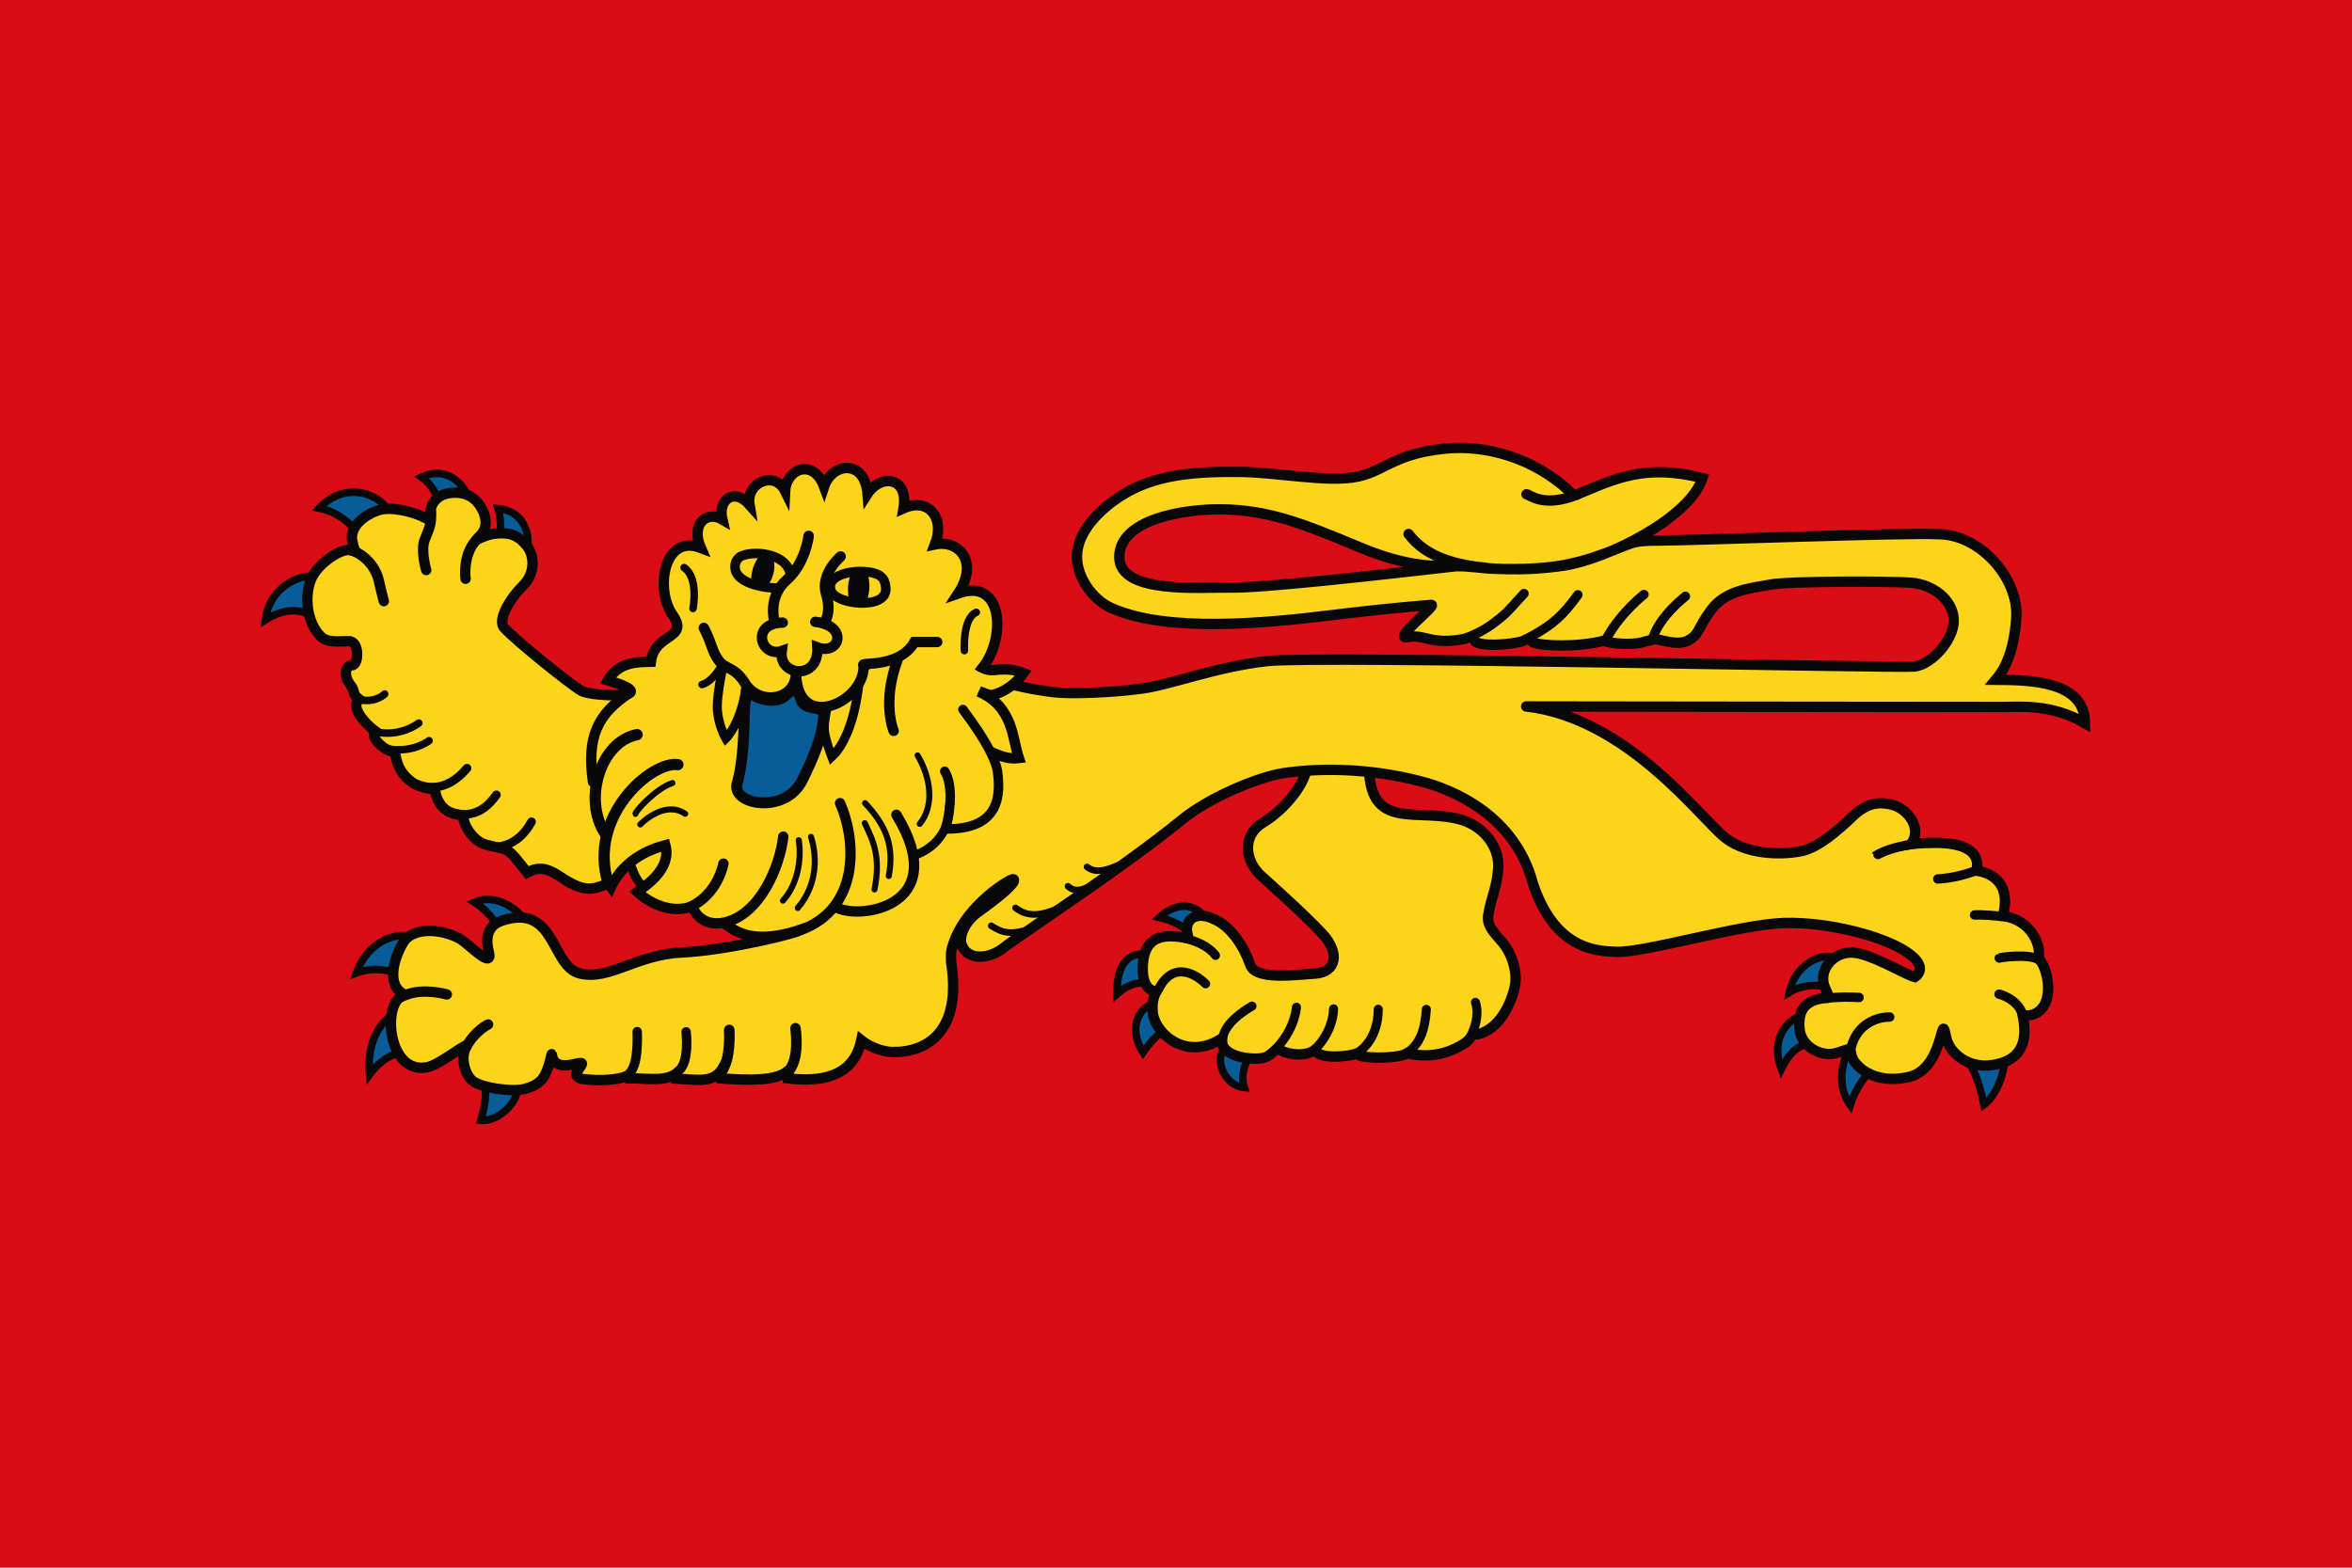
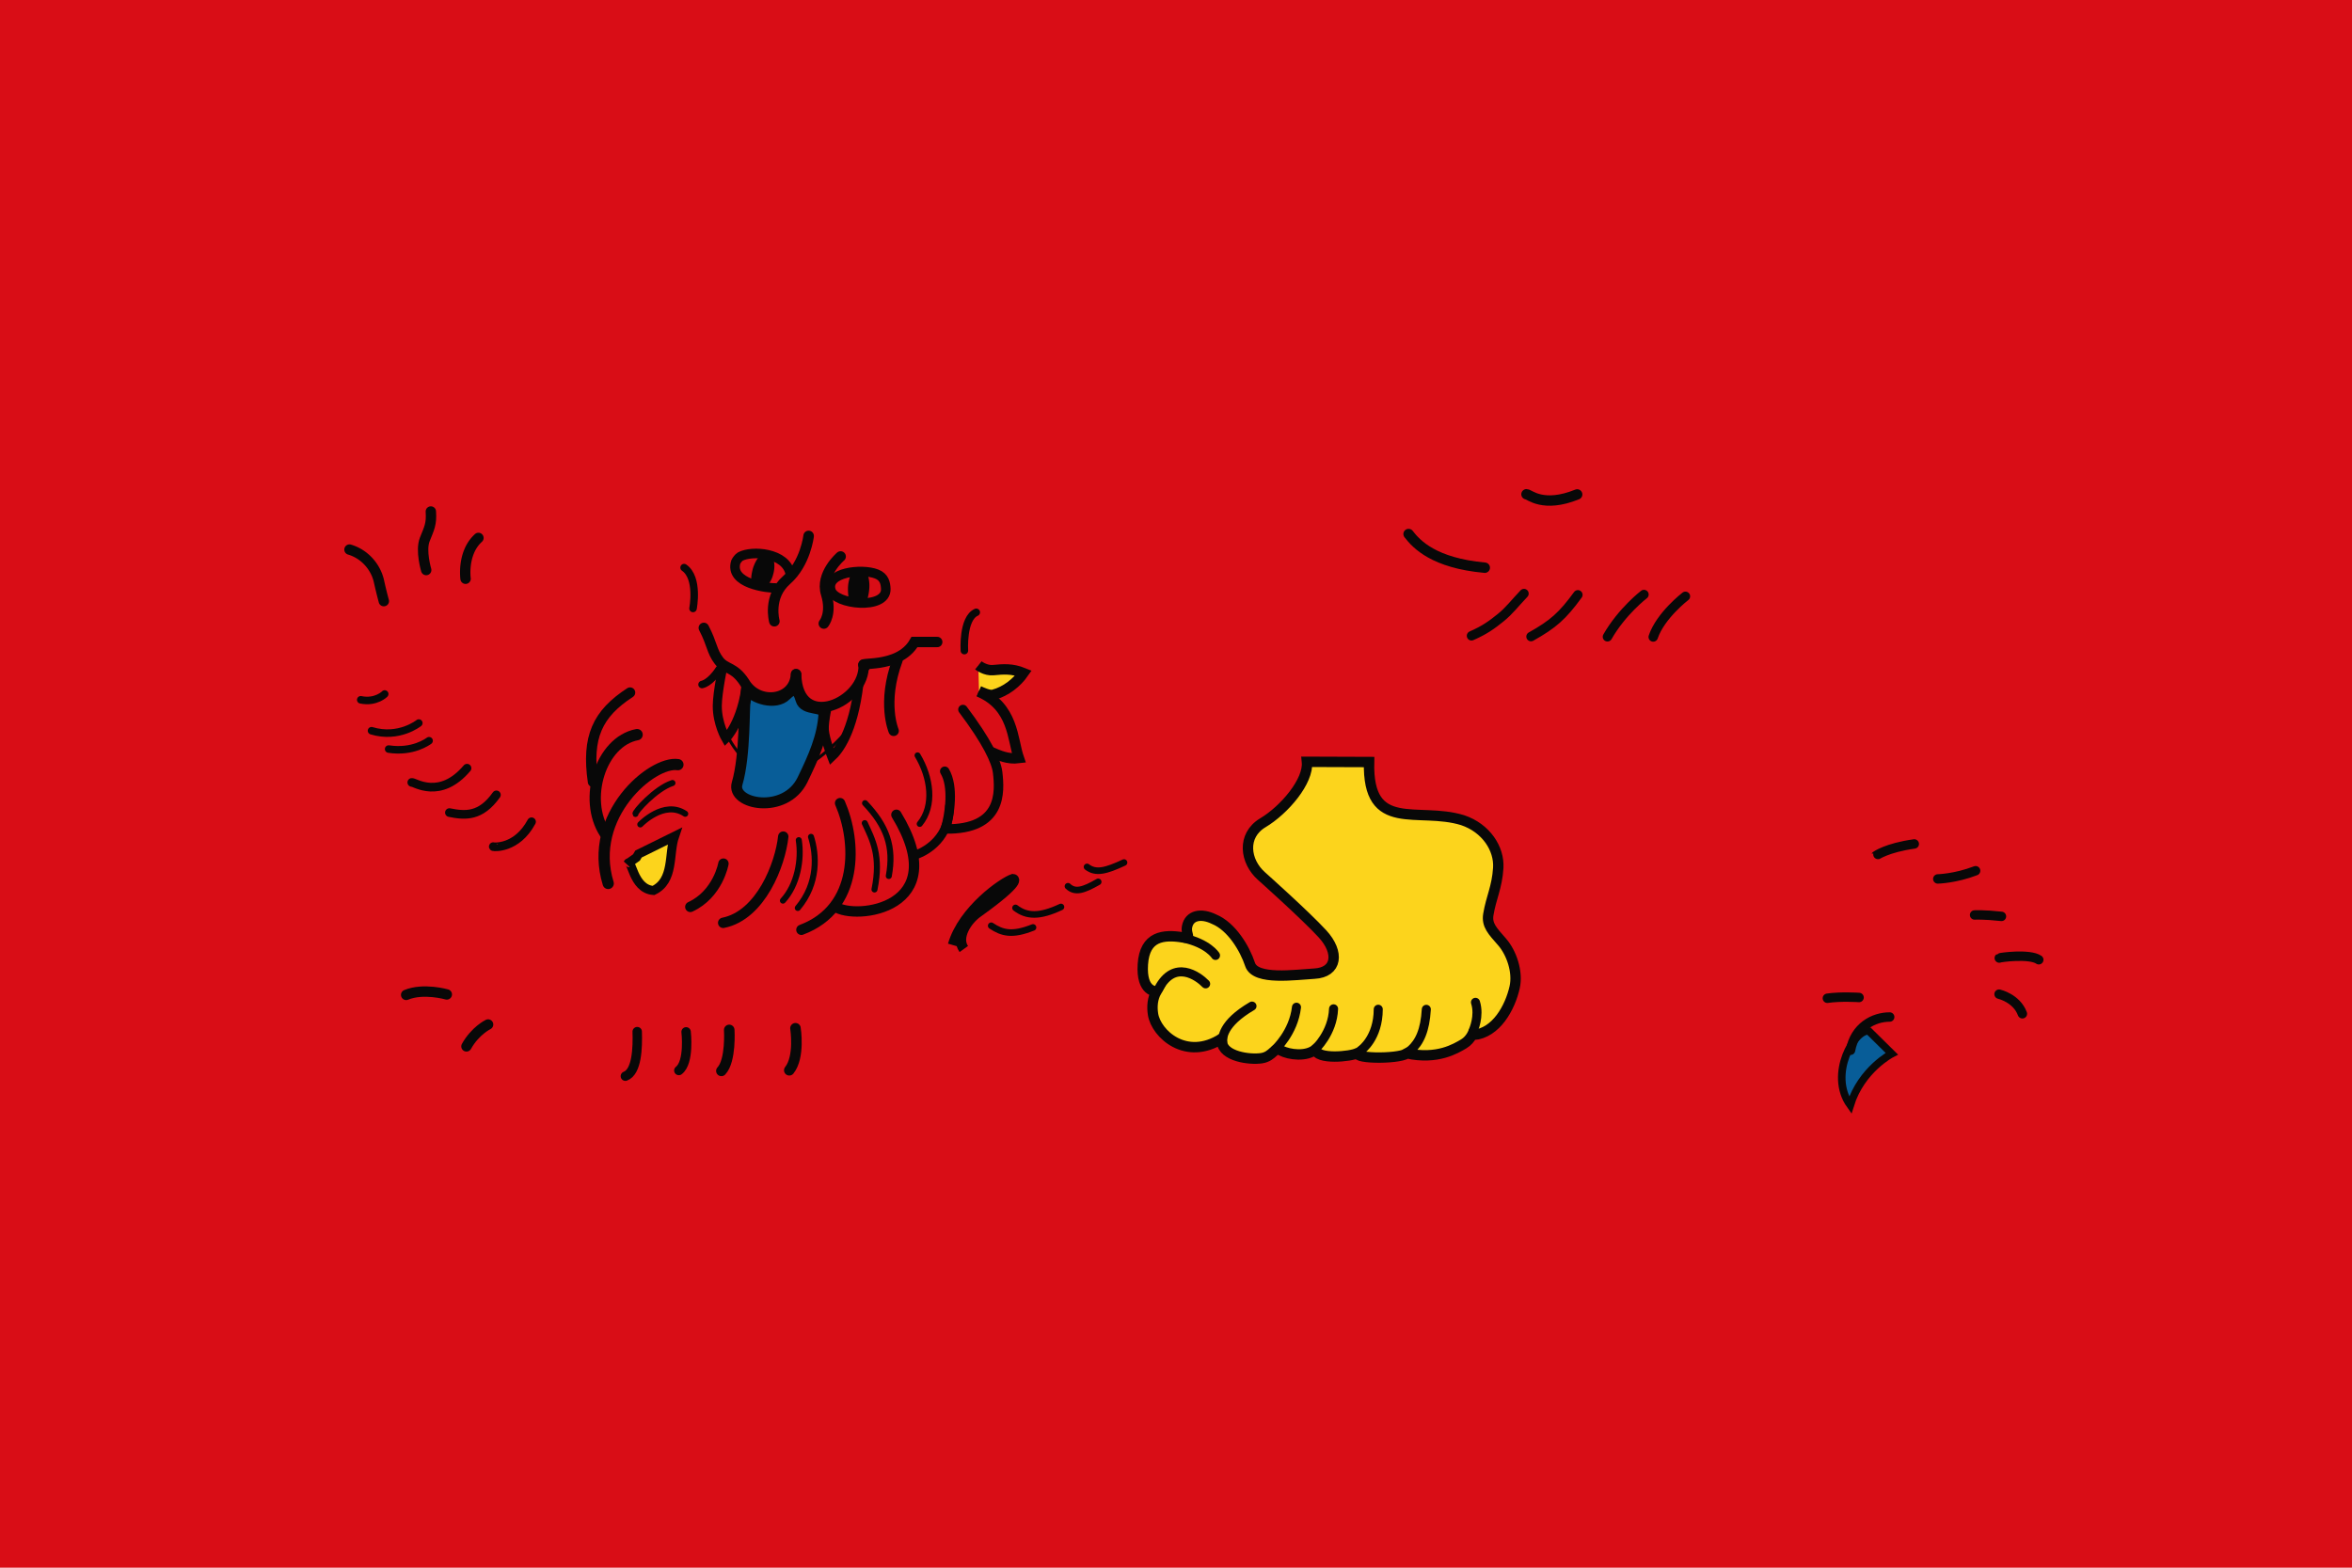
<svg xmlns="http://www.w3.org/2000/svg" viewBox="0 0 238.125 158.75" height="600" width="900">
  <path d="M-953.76-33.351h238.125v158.75H-953.76z" style="fill:#d90d16;fill-opacity:1;stroke:none;stroke-width:.382;stroke-linecap:round;stroke-miterlimit:4;stroke-dasharray:none" transform="translate(953.76 33.351)" />
-   <path d="M-481.655-206.151c-.311 1.471.232 1.5.855 2.551.623 1.05-.372 4.28-.372 4.28 2.867.27 6.513-4.215 3.022-6.286zM-303.356-207.966s-.28.241.899 1.767c1.18 1.526 1.809 5.012 1.809 5.012 2.292-1.628 3.35-7.165 1.745-7.228zM-321.458-211.757c-.873-.974-5.36 1.403-3.525 6.273 1.904-3.93 4.098-2.789 4.098-2.789zM-391.452-208.13c-1.729.555-.887 4.59 1.981 4.874-.995-3.101 2.586-5.477.189-5.477zM-399.697-213.215c-1.507-.608-4.227 2.093-1.943 5.737 2.301-3.296 4.255-3.494 4.255-3.494zM-400.397-218.644c-.776-1.001-4.473-1.48-4.357 4.143 2.682-2.419 4.861-.768 4.854-.721zM-394.01-222.606c.331-1.52-2.523-3.97-5.668-1.085 3.124.72 3.965 2.338 3.914 2.345z" style="fill:#085d98;fill-opacity:1;stroke:#080808;stroke-width:.905;stroke-miterlimit:4;stroke-dasharray:none;stroke-opacity:1" transform="matrix(.843 0 0 .843 454.304 281.472)" />
  <path style="fill:#fcd41c;fill-opacity:1;stroke:#080808;stroke-width:1.247;stroke-linejoin:miter;stroke-miterlimit:4;stroke-dasharray:none;stroke-opacity:1" d="M-374.49-242.356c-.208 8.656 5.858 5.315 11.247 6.988 2.797.94 4.417 3.415 4.268 5.742-.148 2.327-.846 3.522-1.19 5.577-.215 1.286.506 1.993 1.647 3.3 1.14 1.306 1.925 3.598 1.516 5.434-.549 2.465-2.22 5.504-4.94 5.744.092-1.147-.114.734.043-.519 0 0-.295 1.044-1.226 1.591-.931.548-3.16 1.939-6.849 1.13 0 0 .961-.514.031.019-1.099.742-7.192.632-5.645-.198.445.84 0 0-.264.136-.754.457-5.041.852-5.041-.448-1.118.955-3.194.665-4.16.168-.765-.623-.906.698-2.354.914-1.448.217-4.592-.216-4.753-1.948-.39-.817-.061.644.011-.434-4.31 2.78-7.92-.547-8.287-2.899-.143-.917-.07-1.887.413-2.753 0 0-1.854.152-1.634-3.245.22-3.397 2.46-3.615 4.828-3.23 1.127.215.286-.307.483-1.3.269-1.354 1.654-1.665 3.244-.89 2.093.865 3.678 3.489 4.322 5.438.643 1.949 5.484 1.222 7.726 1.102 2.736-.147 3.03-2.537.966-4.784s-7.313-6.927-7.313-6.927c-1.996-1.76-2.413-4.877.158-6.414 2.571-1.536 5.525-4.992 5.292-7.322z" transform="matrix(.843 0 0 .843 454.304 281.472)" />
  <path d="M-457.902-233.441c-.734 2.147-.018 5.305-2.53 6.514-2.525-.177-2.607-4.067-3.103-3.214l1.062-.753.246-.415.529-.257z" style="fill:#fcd41c;fill-opacity:1;stroke:#080808;stroke-width:1.087;stroke-miterlimit:4;stroke-dasharray:none;stroke-opacity:1" transform="matrix(.843 0 0 .843 454.304 281.472)" />
  <path d="M-314.476-210.048c-1.69-.224-4.884 5.197-2.224 8.914 1.336-4.308 4.989-6.183 4.989-6.183z" style="fill:#085d98;fill-opacity:1;stroke:#080808;stroke-width:.905;stroke-miterlimit:4;stroke-dasharray:none;stroke-opacity:1" transform="matrix(.843 0 0 .843 454.304 281.472)" />
-   <path d="M-318.338-218.494c-.602-1.285-4.841-.225-5.68 3.802 2.857-1.66 5.41-.293 5.41-.293zM-475.418-221.836c.468-1.366-3.17-5.147-6.509-3.685 3.1 2 3.917 5.438 3.917 5.438zM-488.958-212.254c-1.145-1.388-6.184.892-5.572 7.429 2.931-3.955 6.382-2.49 6.382-2.49zM-488.555-220.461c-.463-1.833-5.75-1.583-7.557 3.447 3.75-1.404 6.534 1.06 6.534 1.06zM-492.27-271.894c.241-2.022-4.777-4.768-8.31-.957 4.012.77 5.701 4.707 5.701 4.707l2.608-3.75zM-499.999-264.016c-.537-1.581-6.382-.561-7.057 4.59 3.86-2.454 6.13-.051 6.13-.051zM-482.67-272.85c.632-1.577-1.974-5.5-5.617-3.718 3.029 2.183 2.155 5.925 2.155 5.925zM-476.068-267.222c1.038-.608.97-5.241-3.024-5.579.634 1.983.1 5.325.1 5.325z" style="fill:#085d98;fill-opacity:1;stroke:#080808;stroke-width:.905;stroke-miterlimit:4;stroke-dasharray:none;stroke-opacity:1" transform="matrix(.843 0 0 .843 454.304 281.472)" />
  <path style="fill:none;stroke:#080808;stroke-width:.362px;stroke-linecap:butt;stroke-linejoin:miter;stroke-opacity:1" d="M-452.611-248.012s4.14 14.293 15.07 2.328" transform="matrix(.843 0 0 .843 454.304 281.472)" />
-   <path d="M-384.919-240.996c-2.735.433-8.6 2.761-12.02 5.55-7.213 5.883-19.763 14.059-21.372 15.358-1.61 1.3-3.95 1.615-4.916.1-.966-1.517-1.61-.434-1.449 1.733 1.279 8.179-2.809 10.826-7.107 10.732-1.157-.026-2.74-.64-3.692-1.41-.939 4.57-5.093 5.024-8.846 4.573-.057-.539.287-1.161.287-1.161-1.24 1.57-5.053 1.405-8.326 1.167-.218-.956.426-.859.38-1.454-1.098 2.01-2.7 1.686-5.762 1.472-.036-.423.398-.913.398-.913-1.34 1.425-3.788.854-5.954.889-.078-.384-.678-.141-.678-.141-.864.26-2.702.535-5.138.197-1.21-.45-.188-1.075.07-1.744.283-.686-2.91 1.18-3.54-.866-.127-.889 0 0-.673 1.673-.42 1.043-.995 1.713-2.605 2.145-1.61.434-5.597-.173-6.438-1.082-.868-.898-1.288-2.815-.644-3.899.644-1.082-3.065 2.09-4.668 2.383-4.714.884-5.334-7.424-3.122-8.45l.514-.238c-2.35-.984-1.464-4.258-.29-6.255 1.175-1.997 4.802-1.682 6.922-.433 1.24.828 3.895 3.667 3.38 1.515-.359-1.33-.36-3.108 1.586-3.748 6.501-2.138 5.829 5.493 9.36 6.347 3.53.854 6.776-2.278 12.251-2.526 5.476-.248 14.324-2.415 14.3-2.754-7.214 2.428-8.753-.987-9.558-.77-2.827.345-3.508-2.053-3.497-2.03-2.555 1.01-5.288-.468-6.603-1.719.919-.718 4.142-2.696 3.366-5.609-3.001.782-5.338 2.47-6.542 5.036-.705-.905-1.611.803-3.964-.09-2.352-.892-3.636-3.063-6.085-1.652-2.619-3.318-1.944-2.558-4.936-3.351-1.815-.481-2.936-2.91-2.662-3.38.274-.47-2.826.43-3.488-3.16.183-.296-.688.044-2.357-.715-2.032-1.232-2.279-2.835-2.44-3.918-1.038.097-3.254-1.812-2.253-2.382-1.692-1.221-3.131-3.23-2.004-3.881-.987-.757-.434-.794-.99-1.62-1.026-1.22-.709-2.512.097-2.512.804 0 .923-2.883-.384-2.883s-2.578.229-3.387-.582c-1.634-1.637-2.015-4.691-1.163-6.842.716-1.807 3.486-3.713 4.649-3.518 1.163.195.581.586.29-1.173-.29-1.759 1.64-3.08 2.906-3.518 1.534-.682 4.307.108 5.375.586 1.032.462 1.162.782 1.162-.586 0-.962.832-1.818 1.83-2.07 1.663-.383 2.996.061 3.836 1.092.826 1.013 1.453 2.737.29 3.91-1.161 1.172 0 0 1.736-.213 2.022-.246 2.936.38 3.785 1.385 1.056 1.25 1.064 3.43-.436 4.887-1.322 1.284-3.195 4.104-2.179 5.081 1.454 1.57 7.866 6.738 9.229 7.525 1.362.787 10.39.922 3.182-1.27 1.334-2.295 3.763-2.188 5.16-2.218.453-3.555 4.697-2.65 2.594-5.67-2.104-3.02-1.059-9.739 3.408-8.013-1.25-2.88.717-4.501 2.58-3.414-.567-2.397 1.42-3.857 3.263-1.774-.453-2.674 3.035-4.173 4.281-1.64.131-2.693 3.402-3.991 4.677-.53.952-2.898 4.877-3.351 5.22.858 1.536-2.383 4.965-2.101 4.322 1.745 3.043-1.36 5.006 1.197 3.774 4.338 2.834-.59 5.32 2.037 2.794 5.884 5.468-1.951 5.742 5.398 2.92 8.941 1.46.867.855.834 2.143 1.483 1.288.65 4.445 1.217 6.491 1.449 2.047.232 6.853.05 10.463-.433 3.61-.482 8.985-2.647 15.126-3.314 6.14-.668 75.608.874 77.7.657 2.094-.217 4.873-3.346 4.712-5.729-.161-2.382-2.572-4.108-4.986-4.325-2.414-.216-14.808-.216-17.062.217-2.254.432-5.337.654-7.082 3.031-1.745 2.377-1.36 2.903-2.724 3.66-1.364.758-3.635-.228-4.06-.129l-1.173.274c-.904.358-3.101.396-4.703 0l-.121-.125c-3.29.883-7.794.645-8.641.211-.619-.453.598-1.017-1.114-.18-1.083.462-5.568.824-5.89-.065-.043-.7-.552-.357-1.184-.158-4.078.79-4.755-.616-6.825-.213-2.07.403 3.737-3.973 2.795-3.876-1.3.135-4.291.3-12.072 1.251-7.781.952-19.555 2.128-26.306-.863-2.294-1.015-4.21-3.773-4.145-6.28.078-2.996 2.806-5.628 5.334-7.238 4.058-2.583 8.98-2.89 14.148-2.843 4.472.04 9.928 1.178 13.599.678 3.671-.5 4.724-2.835 11.03-3.464 6.305-.63 11.949 2.034 15.432 5.488-.958.236.455.04.455.04 4.736-1.978 8.246-3.722 15.125-2-1.502 4.76-11.46 9.758-16.69 10.522-5.228.765-8.904.334-12.477.028-1.61-.118-5.052.68-11.998-2.234s-10.988-4.48-16.569-4.553c-4.633-.06-12.301 1.201-12.306 5.717-.004 4.516 9.75 3.607 13.492 3.67 3.743.063 17.465-1.476 26.968-2.564 3.22 0 2.113.345 6.606.346 4.493 0 7.338-.444 11.052-1.801 3.713-1.358 3.262-1.625 6.804-1.625 3.541 0 29.819-.984 33.36-.768 5.126-.034 9.77 5.364 9.45 10.043-.32 4.679-1.725 6.563-2.47 7.448 4.118.027 10.718.12 10.718 5.223-4.032-2.38-7.898-1.951-9.975-1.951-.533.006-58.42-.059-57.121-.066 12.258 1.408 21.102 13.677 23.965 15.836 2.863 2.16 7.244 1.95 9.174 1.517 1.932-.434 4.186-2.383 5.796-3.9 1.576-1.616 3.067-2.146 5.004-1.644 1.937.501 3.668 2.926 2.244 4.73 0 0 1.027-.154 2.731-.154 6.499-.077 5.113 3.349 5.113 3.349s4.487.263 3.238 5.34l.022.113c2.653.318 4.148 2.467 4.28 4.236l-.004.91c1.124 1.063 2.123 5.913-.9 6.726-.338.09-1.05.04-1.05.04.287 1.514.847 4.828-2.812 5.808-3.66.98-6.093-1.357-6.416-3.307-.642-3.412-.142 4.036-4.568 4.937-4.18.904-6.401-1.414-6.723-2.496-.322-1.084.196-1.059-1.77-.435-1.965.624-4.326-.84-4.507-2.815-.181-1.975.314-3.514 3.182-3.784.353-.406.677.675-.13-1.23-.808-1.905.676-3.998 2.872-4.208 2.196-.21 6.647 2.613 7.919 2.942 0 0 1.902-1.125-1.033-3.052-2.935-1.926-9.46-3.608-14.742-3.446-5.28.162-16.7 3.602-20.134 3.463-2.452-.099-7.339-.33-9.965-8.227-2.134-8.062-9.431-11.252-13.58-12.28-5.257-1.372-11.263-1.74-16.52-.933z" style="fill:#fcd41c;fill-opacity:1;stroke:#080808;stroke-width:1.247;stroke-linejoin:miter;stroke-miterlimit:4;stroke-dasharray:none;stroke-opacity:1" transform="matrix(.843 0 0 .843 454.304 281.472)" />
  <path d="M-449.25-251.141c.726 1.156 3.492 2.005 4.735.76.94-.942 1.414-.818 1.797.536.397 1.4 2.823.699 2.762 1.717-.164 2.719-1.22 5.112-2.568 7.892-2.069 4.268-8.604 2.98-7.861.462 1.017-3.449.798-9.511.966-9.742z" style="fill:#085d98;fill-opacity:1;stroke:#080808;stroke-width:1.313;stroke-miterlimit:4;stroke-dasharray:none;stroke-opacity:1" transform="matrix(.843 0 0 .843 454.304 281.472)" />
  <path d="M-296.027-212.116c-.7-1.884-2.801-2.356-2.801-2.356" style="fill:none;fill-opacity:1;stroke:#080808;stroke-width:1.132;stroke-linecap:round;stroke-miterlimit:4;stroke-dasharray:none;stroke-opacity:1" transform="matrix(.843 0 0 .843 454.304 281.472)" />
  <path style="fill:none;fill-opacity:1;stroke:#080808;stroke-width:.724;stroke-linecap:round;stroke-miterlimit:4;stroke-dasharray:none;stroke-opacity:1" d="M-428.715-243.152c1.588 2.649 2.054 6.047.261 8.228M-435.022-237.416c2.59 2.732 3.506 5.23 2.852 8.75M-435.056-235.017c.914 1.977 1.992 3.91 1.167 7.969M-441.512-233.369c.668 2.105.919 5.574-1.587 8.544M-444.886-225.708c1.72-1.867 2.278-4.887 1.905-7.262M-458.153-239.835c-2.047.667-4.578 3.533-4.442 3.714M-456.618-236.141c-2.54-1.709-5.397 1.281-5.397 1.281" transform="matrix(.843 0 0 .843 454.304 281.472)" />
  <path style="fill:none;fill-opacity:1;stroke:#080808;stroke-width:.905;stroke-linecap:round;stroke-miterlimit:4;stroke-dasharray:none;stroke-opacity:1" d="M-421.665-260.34c-1.675.74-1.428 4.598-1.428 4.598M-456.754-265.71c1.787 1.226 1.072 4.907 1.072 4.907" transform="matrix(.843 0 0 .843 454.304 281.472)" />
  <path style="fill:none;fill-opacity:1;stroke:#080808;stroke-width:1.247;stroke-linecap:round;stroke-miterlimit:4;stroke-dasharray:none;stroke-opacity:1" d="M-496.94-267.876c1.952.583 3.178 2.216 3.528 3.761a60.03 60.03 0 0 0 .595 2.431M-481.454-269.275c-1.987 1.805-1.544 4.901-1.544 4.901" transform="matrix(.843 0 0 .843 454.304 281.472)" />
  <path style="fill:none;fill-opacity:1;stroke:#080808;stroke-width:1.247;stroke-miterlimit:4;stroke-dasharray:none;stroke-opacity:1" d="M-424.46-220.365c1.226-4.23 6.046-7.545 7.208-7.926 0 0 1.249.046-4.164 3.943-1.402.942-2.734 3.08-1.745 4.454" transform="matrix(.843 0 0 .843 454.304 281.472)" />
  <path style="fill:none;fill-opacity:1;stroke:#080808;stroke-width:1.247;stroke-linecap:round;stroke-miterlimit:4;stroke-dasharray:none;stroke-opacity:1" d="M-431.256-236.02c6.885 11.34-4.998 12.689-7.34 11.035" transform="matrix(.843 0 0 .843 454.304 281.472)" />
  <path style="fill:none;fill-opacity:1;stroke:#080808;stroke-width:1.247;stroke-miterlimit:4;stroke-dasharray:none;stroke-opacity:1" d="M-421.385-250.814c4.216 1.777 4.06 5.76 4.832 7.987-1.293.165-2.344-.297-3.472-.796" transform="matrix(.843 0 0 .843 454.304 281.472)" />
  <path style="fill:none;fill-opacity:1;stroke:#080808;stroke-width:1.058;stroke-linecap:round;stroke-miterlimit:4;stroke-dasharray:none;stroke-opacity:1" d="M-424.874-237.05c0 3.77-2.68 5.317-3.905 5.789" transform="matrix(.843 0 0 .843 454.304 281.472)" />
  <path style="fill:none;fill-opacity:1;stroke:#080808;stroke-width:1.247;stroke-linecap:round;stroke-miterlimit:4;stroke-dasharray:none;stroke-opacity:1" d="M-487.169-272.45c.108 1.521-.207 2.037-.733 3.369-.525 1.331.175 3.663.175 3.663" transform="matrix(.843 0 0 .843 454.304 281.472)" />
  <path style="fill:none;fill-opacity:1;stroke:#080808;stroke-width:1.132;stroke-linecap:round;stroke-miterlimit:4;stroke-dasharray:none;stroke-opacity:1" d="M-309.01-232.516c-3.332.466-4.614 1.42-4.613 1.418M-301.645-229.297c-2.452.942-4.541.984-4.541.984M-298.54-223.815c-2.102-.234-3.225-.17-3.225-.17M-294.058-218.606c-1.098-.761-4.659-.284-4.744-.205M-316.667-207.733c.526-2.827 2.779-3.993 4.704-3.993M-319.448-213.98c1.559-.238 3.807-.093 3.807-.093" transform="matrix(.843 0 0 .843 454.304 281.472)" />
  <path style="fill:none;fill-opacity:1;stroke:#080808;stroke-width:1.247;stroke-linecap:round;stroke-miterlimit:4;stroke-dasharray:none;stroke-opacity:1" d="M-463.244-250.7c-3.912 2.554-5.232 5.326-4.45 10.732" transform="matrix(.843 0 0 .843 454.304 281.472)" />
  <path style="fill:none;fill-opacity:1;stroke:#080808;stroke-width:1.239;stroke-linecap:round;stroke-miterlimit:4;stroke-dasharray:none;stroke-opacity:1" d="M-438.022-237.42c2.027 4.656 2.307 12.62-4.647 15.218" transform="matrix(.843 0 0 .843 454.304 281.472)" />
  <path style="fill:none;fill-opacity:1;stroke:#080808;stroke-width:1.247;stroke-linecap:round;stroke-miterlimit:4;stroke-dasharray:none;stroke-opacity:1" d="M-444.845-233.397c-.351 3.307-2.68 9.448-7.214 10.357" transform="matrix(.843 0 0 .843 454.304 281.472)" />
  <path style="fill:none;fill-opacity:1;stroke:#080808;stroke-width:1.132;stroke-linecap:round;stroke-miterlimit:4;stroke-dasharray:none;stroke-opacity:1" d="M-340.363-257.377c.876-2.593 3.868-4.884 3.868-4.884M-345.86-257.4c1.751-3.063 4.385-5.078 4.385-5.078M-355.039-257.425c2.664-1.49 3.781-2.486 5.628-5.018M-362.188-257.518c1.594-.7 2.43-1.312 3.5-2.174 1.046-.844 1.654-1.687 2.804-2.898" transform="matrix(.843 0 0 .843 454.304 281.472)" />
  <path style="fill:none;fill-opacity:1;stroke:#080808;stroke-width:1.247;stroke-linecap:round;stroke-miterlimit:4;stroke-dasharray:none;stroke-opacity:1" d="M-360.592-265.699c-6.1-.558-8.188-2.796-9.153-4.047M-349.495-274.5c-4.1 1.663-5.74-.02-6.09-.02M-456.007-224.955c3.341-1.55 3.978-5.196 3.978-5.196" transform="matrix(.843 0 0 .843 454.304 281.472)" />
  <path style="fill:none;fill-opacity:1;stroke:#080808;stroke-width:1.35;stroke-linecap:round;stroke-miterlimit:4;stroke-dasharray:none;stroke-opacity:1" d="M-457.496-242.042c-3.085-.472-10.89 6.1-8.372 14.273" transform="matrix(.843 0 0 .843 454.304 281.472)" />
  <path style="fill:none;fill-opacity:1;stroke:#080808;stroke-width:1.358;stroke-linecap:round;stroke-miterlimit:4;stroke-dasharray:none;stroke-opacity:1" d="M-462.399-245.646c-4.383.832-6.53 7.774-3.851 11.855" transform="matrix(.843 0 0 .843 454.304 281.472)" />
  <path style="fill:none;fill-opacity:1;stroke:#080808;stroke-width:1.139;stroke-linecap:round;stroke-miterlimit:4;stroke-dasharray:none;stroke-opacity:1" d="M-423.265-248.663c2.896 3.852 4 6.207 4.166 7.549.274 2.33.574 6.892-6.271 6.799.53-1.767 1.013-5.12-.082-6.934" transform="matrix(.843 0 0 .843 454.304 281.472)" />
  <path style="color:#000;font-style:normal;font-variant:normal;font-weight:400;font-stretch:normal;font-size:medium;line-height:normal;font-family:sans-serif;text-indent:0;text-align:start;text-decoration:none;text-decoration-line:none;text-decoration-style:solid;text-decoration-color:#000;letter-spacing:normal;word-spacing:normal;text-transform:none;writing-mode:lr-tb;direction:ltr;baseline-shift:baseline;text-anchor:start;white-space:normal;clip-rule:nonzero;display:inline;overflow:visible;visibility:visible;opacity:1;isolation:auto;mix-blend-mode:normal;color-interpolation:sRGB;color-interpolation-filters:linearRGB;solid-color:#000;solid-opacity:1;fill:#080808;fill-opacity:1;fill-rule:nonzero;stroke:none;stroke-width:2.381;stroke-linecap:round;stroke-linejoin:miter;stroke-miterlimit:4;stroke-dasharray:none;stroke-dashoffset:0;stroke-opacity:1;color-rendering:auto;image-rendering:auto;shape-rendering:auto;text-rendering:auto;enable-background:accumulate" d="M-435.863-265.492c-.557.027-.918.176-.948.733-.008.126-.158.56-.221 1.012-.063.451-.047.937.01 1.483.29 1.295 1.96 1.465 2.271.399.179-.668.26-1.231.252-1.774a5.025 5.025 0 0 0-.099-.84c-.15-.627-.639-1.024-1.265-1.013z" transform="matrix(.843 0 0 .843 454.304 281.472)" />
  <path style="color:#000;font-style:normal;font-variant:normal;font-weight:400;font-stretch:normal;font-size:medium;line-height:normal;font-family:sans-serif;text-indent:0;text-align:start;text-decoration:none;text-decoration-line:none;text-decoration-style:solid;text-decoration-color:#000;letter-spacing:normal;word-spacing:normal;text-transform:none;writing-mode:lr-tb;direction:ltr;baseline-shift:baseline;text-anchor:start;white-space:normal;clip-rule:nonzero;display:inline;overflow:visible;visibility:visible;opacity:1;isolation:auto;mix-blend-mode:normal;color-interpolation:sRGB;color-interpolation-filters:linearRGB;solid-color:#000;solid-opacity:1;fill:#080808;fill-opacity:1;fill-rule:nonzero;stroke:none;stroke-width:2.381;stroke-linecap:round;stroke-linejoin:miter;stroke-miterlimit:4;stroke-dasharray:none;stroke-dashoffset:0;stroke-opacity:1;color-rendering:auto;image-rendering:auto;shape-rendering:auto;text-rendering:auto;enable-background:accumulate" d="M-446.078-264.818c.272-.872.452-2.816-1.392-2.429a1.774 1.774 0 0 0-.047.022l-.004.002-.004.002c-.473.323-.899 1.269-1.017 1.815-.118.547-.555 2.17.984 2.276h.008l.038.001c.748-.176 1.244-.97 1.434-1.689z" transform="matrix(.843 0 0 .843 454.304 281.472)" />
  <path style="fill:none;fill-opacity:1;stroke:#080808;stroke-width:1.247;stroke-linecap:round;stroke-miterlimit:4;stroke-dasharray:none;stroke-opacity:1" d="M-426.352-256.774h-2.732c-1.934 3.418-7.364 2.248-5.904 2.9" transform="matrix(.843 0 0 .843 454.304 281.472)" />
  <path style="fill:none;fill-opacity:1;stroke:#080808;stroke-width:1.247;stroke-linecap:round;stroke-miterlimit:4;stroke-dasharray:none;stroke-opacity:1" d="M-435.192-254.05c.242 4.51-7.906 8.192-8.107 1.17" transform="matrix(.843 0 0 .843 454.304 281.472)" />
  <path style="fill:none;fill-opacity:1;stroke:#080808;stroke-width:1.257;stroke-linecap:round;stroke-miterlimit:4;stroke-dasharray:none;stroke-opacity:1" d="M-443.31-252.92c-.18 3.299-4.612 3.793-6.213.965-1.246-1.885-2.245-1.513-3.05-2.572-.877-1.15-.8-2.02-1.812-3.94" transform="matrix(.843 0 0 .843 454.304 281.472)" />
  <path style="fill:none;fill-opacity:1;stroke:#080808;stroke-width:1.247;stroke-linecap:round;stroke-miterlimit:4;stroke-dasharray:none;stroke-opacity:1" d="M-431.129-254.585c-1.905 5.125-.457 8.484-.457 8.484" transform="matrix(.843 0 0 .843 454.304 281.472)" />
  <path style="fill:none;fill-opacity:1;stroke:#080808;stroke-width:.905;stroke-linecap:round;stroke-miterlimit:4;stroke-dasharray:none;stroke-opacity:1" d="M-452.532-253.52c-1.103 1.716-2.066 1.853-2.066 1.853" transform="matrix(.843 0 0 .843 454.304 281.472)" />
  <path style="fill:#fcd41c;fill-opacity:1;stroke:#080808;stroke-width:1.247;stroke-miterlimit:4;stroke-dasharray:none;stroke-opacity:1" d="M-421.414-253.969s.83.665 1.787.573c1.223-.116 2.264-.21 3.64.35-.769 1.1-2.075 2.204-3.639 2.615-.5.132-1.464-.35-1.71-.454" transform="matrix(.843 0 0 .843 454.304 281.472)" />
  <path style="fill:none;fill-opacity:1;stroke:#080808;stroke-width:.905;stroke-linecap:round;stroke-miterlimit:4;stroke-dasharray:none;stroke-opacity:1" d="M-495.588-249.831c1.86.391 2.955-.759 2.877-.7M-494.293-246.116c3.288 1.003 5.68-.923 5.68-.923" transform="matrix(.843 0 0 .843 454.304 281.472)" />
  <path style="fill:#085d98;fill-opacity:1;stroke:#080808;stroke-width:1.247;stroke-linecap:round;stroke-miterlimit:4;stroke-dasharray:none;stroke-opacity:1" d="M-490.133-214.385c2.075-.86 4.881-.054 4.881-.054M-482.892-208.199c1.051-1.884 2.597-2.628 2.597-2.628" transform="matrix(.843 0 0 .843 454.304 281.472)" />
  <path style="fill:none;fill-opacity:1;stroke:#080808;stroke-width:1.132;stroke-linecap:round;stroke-miterlimit:4;stroke-dasharray:none;stroke-opacity:1" d="M-463.806-204.62c1.392-.531 1.481-3.4 1.421-5.35M-457.386-205.302c1.302-.997.874-4.641.874-4.641" transform="matrix(.843 0 0 .843 454.304 281.472)" />
  <path style="fill:none;fill-opacity:1;stroke:#080808;stroke-width:1.268;stroke-linecap:round;stroke-miterlimit:4;stroke-dasharray:none;stroke-opacity:1" d="M-452.276-205.254c1.178-1.247.943-4.922.943-4.922M-444.12-205.33c1.286-1.601.742-5.032.742-5.044" transform="matrix(.843 0 0 .843 454.304 281.472)" />
  <path style="fill:none;fill-opacity:1;stroke:#080808;stroke-width:1.087;stroke-linecap:round;stroke-miterlimit:4;stroke-dasharray:none;stroke-opacity:1" d="M-388.551-213.038c-3.602 2.11-3.563 3.854-3.524 4.358M-383.207-212.903c-.351 3.063-2.542 5.05-2.542 5.05M-378.754-212.709c-.11 2.916-2.202 4.833-2.202 4.833M-373.387-212.66c-.009 3.447-2.012 4.867-2.012 4.867M-367.614-212.65c-.148 2.544-.819 3.959-1.87 4.9M-361.71-213.49c.526 1.65-.258 3.359-.258 3.359M-396.775-221.209c2.948.632 3.842 2.085 3.842 2.085M-399.78-215.083c1.89-3.646 4.77-1.545 5.662-.627" transform="matrix(.843 0 0 .843 454.304 281.472)" />
  <path style="fill:none;fill-opacity:1;stroke:#080808;stroke-width:.792;stroke-linecap:round;stroke-miterlimit:4;stroke-dasharray:none;stroke-opacity:1" d="M-414.848-222.486c-2.505.999-3.69.68-5.022-.203M-411.493-224.947c-2.599 1.218-4.106 1.142-5.46.114M-407.02-227.961c-1.758 1-2.759 1.342-3.632.526M-403.919-230.282c-2.15 1-3.376 1.342-4.444.526" transform="matrix(.843 0 0 .843 454.304 281.472)" />
  <path style="fill:none;stroke:#080808;stroke-width:1.087;stroke-linecap:butt;stroke-linejoin:miter;stroke-miterlimit:4;stroke-dasharray:none;stroke-opacity:1" d="M-452.028-254.175s-.73 3.41-.74 5.057c-.011 2.162 1.022 3.934 1.022 3.934s1.967-1.875 2.493-6.677M-439.458-249.441s-.526 2.139-.456 3.22c.073 1.118.898 3.238.898 3.238.841-.778 2.564-2.981 3.25-8.688" transform="matrix(.843 0 0 .843 454.304 281.472)" />
  <path d="M-492.238-243.914c2.902.446 4.7-.894 4.856-1" style="fill:none;fill-opacity:1;stroke:#080808;stroke-width:.905;stroke-linecap:round;stroke-miterlimit:4;stroke-dasharray:none;stroke-opacity:1" transform="matrix(.843 0 0 .843 454.304 281.472)" />
  <path style="fill:none;stroke:#080808;stroke-width:1.041;stroke-linecap:round;stroke-linejoin:miter;stroke-miterlimit:4;stroke-dasharray:none;stroke-opacity:1" d="M-479.67-232.193c.026.047 2.826.305 4.593-2.987M-484.94-236.282c1.905.384 3.761.523 5.643-2.131M-489.458-239.905c.328-.057 3.373 2.137 6.635-1.71" transform="matrix(.843 0 0 .843 454.304 281.472)" />
  <path style="fill:none;fill-opacity:1;stroke:#080808;stroke-width:1.148;stroke-miterlimit:4;stroke-dasharray:none;stroke-opacity:1" d="M-432.53-263.151c.087 2.557-6.153 1.904-6.599.141-.628-2.132 3.683-2.636 5.492-1.934.954.37 1.075 1.136 1.107 1.793zM-444-264.968c-.516-2.57-4.619-2.822-6.003-2.07-.192.104-.455.462-.54.641-.815 2.626 3.783 3.168 4.906 3.14" transform="matrix(.843 0 0 .843 454.304 281.472)" />
  <path style="fill:none;stroke:#080808;stroke-width:1.268;stroke-linecap:round;stroke-linejoin:miter;stroke-miterlimit:4;stroke-dasharray:none;stroke-opacity:1" d="M-445.915-259.27s-.823-2.927 1.464-4.94c2.287-2.012 2.652-5.304 2.652-5.304M-439.97-258.996s1.007-1.189.275-3.567c-.731-2.378 1.738-4.482 1.738-4.482" transform="matrix(.843 0 0 .843 454.304 281.472)" />
-   <path style="fill:none;fill-opacity:1;stroke:#080808;stroke-width:1.247;stroke-linecap:round;stroke-miterlimit:4;stroke-dasharray:none;stroke-opacity:1" d="M-441.002-259.195c4.033.437 2.944 4.079.248 3.066.248 4.01-4.7 3.504-4.276.432-2.496.855-3.816-3.36.125-3.408" transform="matrix(.843 0 0 .843 454.304 281.472)" />
</svg>